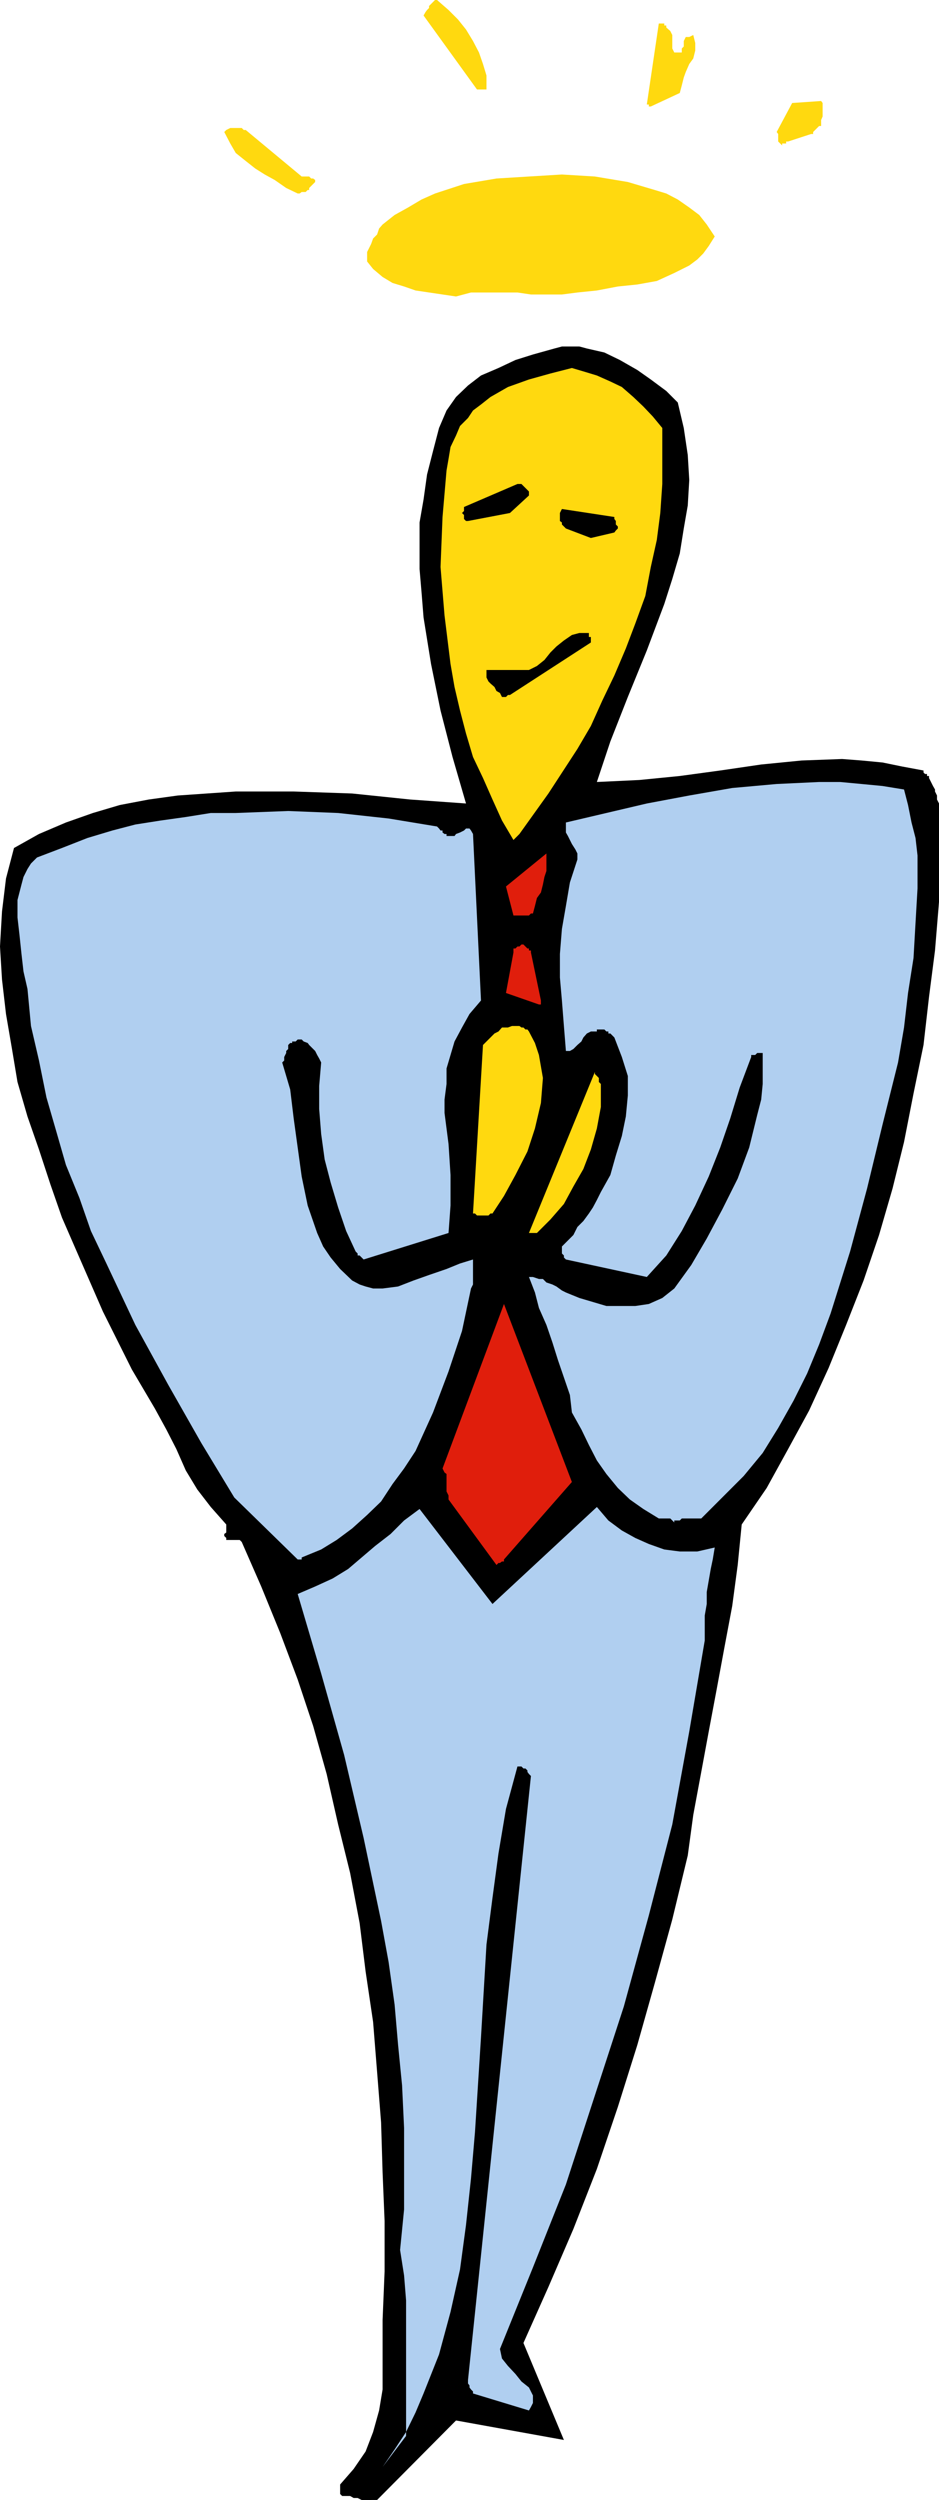
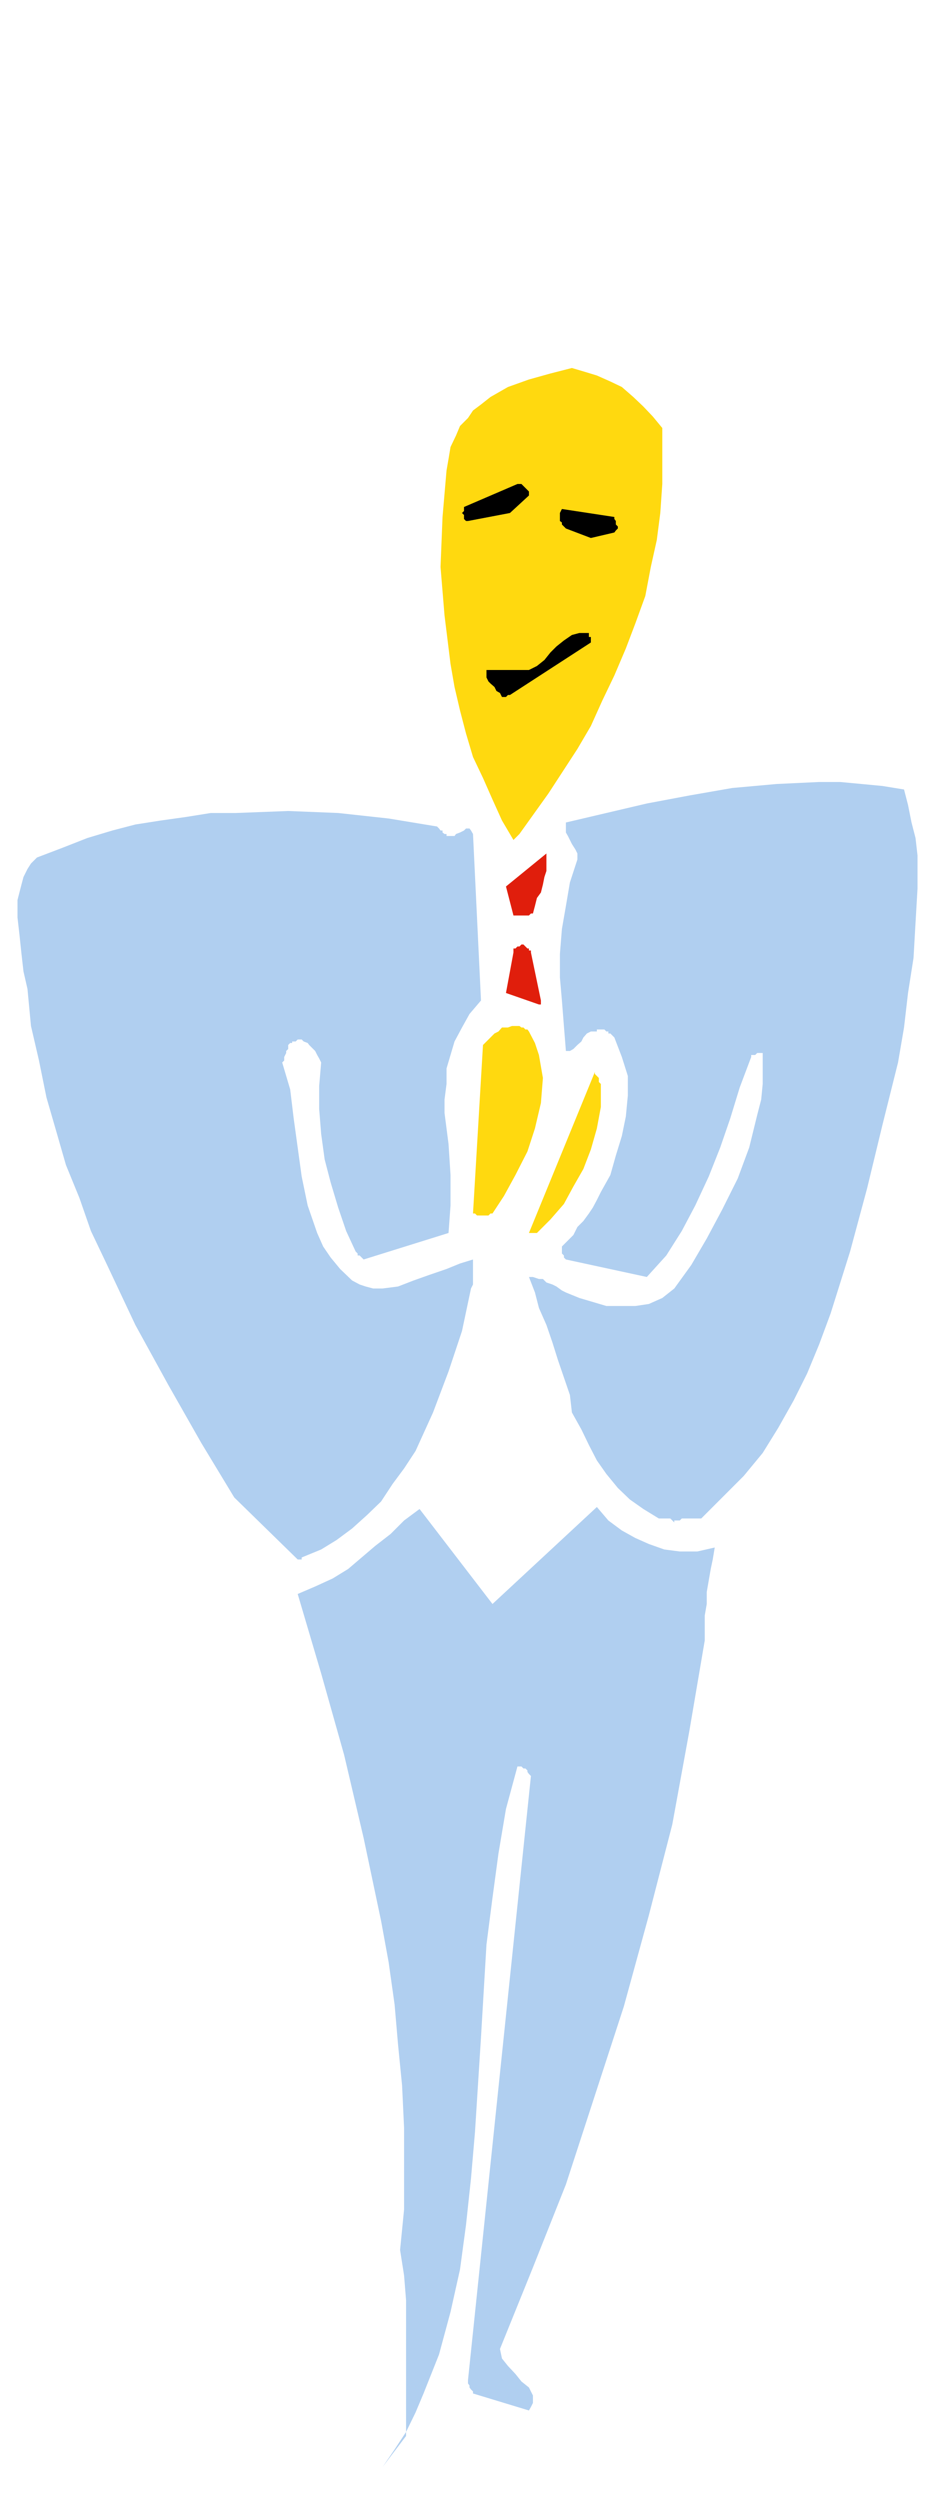
<svg xmlns="http://www.w3.org/2000/svg" height="480" viewBox="0 0 135.36 360" width="180.48">
-   <path style="fill:#000" d="m284.318 600.945 11.376-11.448 15.552 2.808-5.832-13.968 3.6-8.064 3.6-8.352 3.384-8.64 3.024-8.928 2.808-8.928 2.52-8.928 2.52-9.144 2.232-9.216.792-5.832 1.152-6.192 1.08-5.832 1.152-6.12 1.08-5.832 1.152-6.12.792-5.904.576-5.832 3.6-5.256 3.096-5.616 3.024-5.544 2.808-6.12 2.52-6.192 2.52-6.408 2.232-6.552 1.944-6.696 1.656-6.696 1.368-6.984 1.44-6.984.792-6.912.864-6.696.576-6.984v-14.184l-.288-.576v-.576l-.288-.576v-.288l-.288-.504-.288-.576-.288-.576v-.288h-.288v-.288h-.288l-.216-.216v-.288l-3.096-.576-2.808-.576-3.024-.288-2.808-.216-5.832.216-5.832.576-5.904.864-5.832.792-5.832.576-6.12.288 1.944-5.832 2.52-6.408 2.736-6.696 2.52-6.696 1.152-3.6 1.08-3.672.576-3.6.576-3.312.216-3.672-.216-3.6-.576-3.888-.864-3.672-1.656-1.656-2.232-1.656-1.944-1.368-2.52-1.44-2.232-1.08-2.52-.576-1.08-.288h-2.52l-1.08.288-3.096.864-2.52.792-2.448 1.152-2.52 1.08-1.872 1.44-1.728 1.656-1.368 1.944-1.08 2.52-.864 3.312-.864 3.384-.504 3.6-.576 3.312v6.696l.288 3.384.288 3.6 1.08 6.696 1.368 6.696 1.728 6.696 1.944 6.696-8.064-.576-8.352-.864-8.424-.288h-8.352l-4.176.288-4.176.288-4.176.576-4.176.792-3.888 1.152-3.888 1.368-3.888 1.656-3.6 2.016-1.152 4.392-.576 4.752-.288 5.04.288 4.752.576 4.968.864 5.04.792 4.752 1.44 4.968 1.656 4.752 1.656 5.04 1.656 4.752 1.944 4.464 3.96 9.072 4.176 8.352 1.656 2.808 1.656 2.808 1.656 3.024 1.44 2.808 1.368 3.096 1.656 2.736 1.944 2.52 2.232 2.52v1.152l-.288.216v.288l.288.288v.288h1.944l.288.288 2.808 6.408 2.736 6.696 2.52 6.696 2.232 6.696 1.944 6.912 1.656 7.272 1.728 6.984 1.368 7.2.864 6.984 1.08 7.272.576 7.2.576 7.272.216 7.2.288 6.984v7.272l-.288 6.984v10.008l-.504 3.024-.864 3.096-1.08 2.808-1.728 2.52-1.944 2.232v1.368l.288.288h1.152l.504.288h.576l.576.288h1.368z" transform="translate(-229.958 -240.945)" />
  <path style="fill:#b0cff0" d="m285.11 596.193 1.728-2.52 1.656-2.52 1.368-2.808 1.152-2.736 2.232-5.616 1.656-6.12 1.368-6.12.864-6.408.72-6.696.576-6.696.864-13.608.792-13.392.864-6.696.864-6.408 1.08-6.408 1.656-6.12h.576l.288.288h.288l.288.288v.216l.216.288.288.288-9.072 86.976v.504l.216.288v.288l.216.288.288.288v.288l8.064 2.448.288-.504.288-.576v-1.08l-.576-1.152-1.08-.864-.864-1.08-1.08-1.152-.864-1.08-.288-1.368 4.752-11.736 4.752-11.952 4.176-12.816 4.176-12.816 3.6-13.104 3.384-13.104 2.448-13.392 2.232-13.104v-3.6l.288-1.656v-1.728l.288-1.656.288-1.656.288-1.368.288-1.728-2.52.576h-2.52l-2.232-.288-2.232-.792-1.944-.864-1.944-1.08-1.944-1.44-1.656-1.944-15.048 13.968-10.512-13.68-2.232 1.656-1.944 1.944-2.232 1.728-1.944 1.656-1.944 1.656-2.232 1.368-2.52 1.152-2.52 1.08 3.384 11.448 3.312 11.736 2.808 11.952 2.52 11.952 1.08 5.904.864 6.12.504 5.832.576 5.832.288 6.12v11.736l-.576 5.832.576 3.672.288 3.6v19.512z" transform="translate(-229.958 -240.945)" />
-   <path style="fill:#e01e0c" d="m302.606 465.513 9.792-11.16-9.792-25.632-8.856 23.688.288.576.288.216v2.519l.288.576v.576l6.912 9.432.288-.288h.216l.288-.216h.288z" transform="translate(-229.958 -240.945)" />
  <path style="fill:#b0cff0" d="m273.446 465.225 2.808-1.152 2.232-1.368 2.232-1.656 2.16-1.944 2.016-1.944 1.656-2.52 1.656-2.232 1.656-2.52 2.52-5.544 2.232-5.904 1.944-5.832 1.296-6.12.288-.576v-3.6l-1.872.576-1.944.792-2.52.864-2.232.792-2.232.864-2.232.288h-1.368l-1.08-.288-.864-.288-1.08-.576-1.728-1.656-1.368-1.656-1.08-1.584-.864-1.944-1.368-3.96-.864-4.176-.576-4.176-.576-4.176-.504-4.176-1.152-3.888.288-.288v-.504l.288-.576v-.288l.288-.288v-.576l.288-.288h.288v-.216h.504l.288-.288h.576l.288.288.576.216.216.288.576.576.288.288.288.576.288.504.288.576-.288 3.384v3.312l.288 3.6.504 3.672.864 3.312 1.08 3.6 1.152 3.384 1.368 2.952.288.288v.288h.288l.288.288.288.288 12.24-3.816.288-3.96v-4.392l-.288-4.464-.576-4.464v-1.944l.288-2.232v-2.232l.576-1.944.576-1.944 1.08-2.016 1.08-1.944 1.656-1.944-1.152-23.976-.288-.504-.216-.288h-.504l-.288.288-.576.288-.576.216-.216.288h-1.152v-.288h-.288l-.288-.216v-.288h-.288l-.216-.288-.288-.288-6.984-1.152-7.272-.792-7.2-.288-7.56.288h-3.6l-3.6.576-3.6.504-3.672.576-3.312.864-3.6 1.08-3.672 1.44-3.6 1.368-.864.864-.504.792-.576 1.152-.288 1.08-.576 2.232v2.52l.288 2.52.288 2.736.288 2.52.576 2.52.504 5.328 1.152 4.968 1.08 5.328 1.44 4.968 1.368 4.752 1.944 4.752 1.656 4.752 2.232 4.68 4.176 8.856 4.752 8.64 4.752 8.352 4.752 7.848 9.144 8.928h.576zm55.08-5.616h2.52l3.024-3.024 3.096-3.096 2.736-3.312 2.232-3.6 2.232-3.96 1.944-3.888 1.728-4.176 1.656-4.464 2.808-8.928 2.448-9.072 2.232-9.216 2.232-8.928.864-5.04.576-4.968.792-5.04.288-5.04.288-4.968v-4.752l-.288-2.52-.576-2.232-.504-2.52-.576-2.232-3.096-.504-3.024-.288-3.096-.288h-3.024l-6.12.288-6.408.576-6.192 1.08-6.12 1.152-5.832 1.368-5.832 1.368v1.44l.288.504.288.576.288.576.504.792.288.576v.864l-1.08 3.312-.576 3.384-.576 3.312-.288 3.6v3.384l.288 3.312.288 3.672.288 3.6h.576l.504-.288.288-.288.288-.288.576-.504.288-.576.504-.576.576-.288h.864v-.288h1.08l.288.288h.288v.288h.288l.288.288.288.288 1.08 2.808.864 2.736v2.808l-.288 3.024-.576 2.808-.864 2.808-.792 2.808-1.368 2.448-.576 1.152-.576 1.08-.576.864-.792 1.08-.864.864-.576 1.152-.792.792-.864.864v1.008l.288.288v.288l.288.288 11.664 2.52 2.808-3.096 2.232-3.528 1.944-3.672 1.944-4.176 1.656-4.176 1.44-4.176 1.368-4.464 1.656-4.392v-.288h.576l.288-.288h.792v4.464l-.216 2.232-.576 2.232-1.152 4.68-1.656 4.464-2.232 4.464-2.232 4.176-2.232 3.816-2.448 3.384-1.728 1.368-1.944.864-1.944.288h-4.176l-1.944-.576-1.944-.576-1.944-.792-.576-.288-.792-.576-.576-.288-.864-.288-.504-.504h-.576l-.864-.288h-.576l.864 2.232.576 2.232 1.08 2.448.864 2.52.792 2.52.864 2.52.864 2.52.288 2.52 1.368 2.448 1.08 2.232 1.152 2.232 1.368 1.944 1.656 2.016 1.728 1.656 1.944 1.368 2.232 1.368h1.656l.288.288.288.288v-.288h.792l.288-.288z" transform="translate(-229.958 -240.945)" />
  <path style="fill:#ffd90f" d="m307.358 418.497 1.944-1.944 1.944-2.232 1.368-2.52 1.44-2.52 1.08-2.808.864-3.024.576-3.096v-3.312l-.288-.288v-.576l-.288-.288-.288-.288v-.288l-9.504 23.184h.864zm-8.064-2.52h1.08l.288-.288h.288l1.656-2.52 1.656-3.024 1.728-3.384 1.08-3.312.864-3.672.288-3.6-.288-1.656-.288-1.656-.576-1.728-.864-1.656-.216-.288h-.288l-.288-.288h-.288l-.288-.216h-1.08l-.576.216h-.864l-.504.576-.576.288-.576.576-.576.576-.504.504-1.44 24.264h.288l.288.288h.288z" transform="translate(-229.958 -240.945)" />
  <path style="fill:#e01e0c" d="m307.934 385.017-1.44-6.912v-.288h-.288v-.288h-.216l-.288-.288-.288-.288h-.288l-.288.288h-.288l-.288.288h-.288v.576l-1.08 5.832 4.752 1.656h.288v-.288zm-3.384-12.24h1.656l.288-.288h.288l.288-1.08.288-1.152.576-.792.288-1.152.216-1.08.288-.864v-2.52l-5.832 4.752 1.08 4.176h.288z" transform="translate(-229.958 -240.945)" />
  <path style="fill:#ffd90f" d="m304.838 361.04 4.176-5.831 4.176-6.408 1.944-3.312 1.656-3.672 1.728-3.6 1.656-3.888 1.368-3.6 1.44-3.96.792-4.176.864-3.888.504-3.888.288-4.176v-8.064l-1.368-1.656-1.368-1.44-1.44-1.368-1.656-1.44-1.656-.792-1.944-.864-1.656-.504-1.944-.576-3.096.792-3.096.864-3.024 1.08-2.52 1.44-1.368 1.08-1.152.864-.72 1.08-1.152 1.152-.576 1.368-.792 1.656-.288 1.728-.288 1.656-.576 6.696-.288 7.2.576 6.984.864 6.984.576 3.312.792 3.384.864 3.312 1.008 3.384 1.44 3.024 1.368 3.096 1.368 3.024 1.656 2.808.288-.288.288-.288.288-.288z" transform="translate(-229.958 -240.945)" />
  <path style="fill:#000" d="m303.47 341.025 11.664-7.56v-.792h-.288v-.576h-1.368l-1.08.288-1.152.792-1.08.864-.864.864-.864 1.08-1.08.864-1.152.576h-6.12v1.08l.288.576.288.288.576.504.288.576.504.288.288.576h.576l.288-.288h.288zm11.664-22.608 3.384-.792.216-.288.288-.288v-.288l-.288-.288v-.504l-.216-.288v-.288l-7.56-1.152-.288.576v1.152l.288.216v.288l.288.288.288.288zm-17.712-2.448 6.048-1.152 2.736-2.52v-.576l-.216-.216-.288-.288-.288-.288-.288-.288h-.576l-7.704 3.312v.576l-.288.288.288.288v.576l.288.288z" transform="translate(-229.958 -240.945)" />
-   <path style="fill:#ffd90f" d="m295.694 283.64 2.16-.575h6.696l1.944.288h4.464l2.232-.288 2.808-.288 3.024-.576 2.808-.288 2.808-.504 2.52-1.152 2.16-1.08 1.152-.864.864-.864.792-1.08.864-1.368-1.152-1.728-1.08-1.368-1.44-1.08-1.656-1.152-1.656-.864-1.656-.504-1.944-.576-1.944-.576-4.752-.792-4.752-.288-4.752.288-4.68.288-4.68.792-4.176 1.368-1.944.864-1.944 1.152-1.944 1.08-1.728 1.368-.504.576-.288.864-.576.576-.288.792-.288.576-.288.576v1.367l.864 1.08 1.368 1.152 1.44.864 1.656.504 1.656.576 1.944.288 1.944.288zm0-5.04 27.504-1.655h.288l.288-.288.288-.288v-.288l.288-.576.288-.216.288-.576v-.576l-.288-.288v-.288h-.288l-.288-.288-.288-.504-4.176-.864-4.464-.576h-4.464l-4.464.288-4.392.576-4.392.864-4.176 1.368-4.176 1.656.504.576.576.288.864.288.792.216 1.152.288h.792l1.152.288zm-22.248-10.007h.576l.288-.288h.216v-.288l.288-.288.288-.288.288-.288v-.288l-.288-.216h-.288l-.288-.288h-1.08l-8.064-6.696h-.288l-.288-.288h-1.656l-.576.288-.288.288.864 1.656.792 1.368 1.44 1.152 1.368 1.08 1.368.864 1.44.792 1.656 1.152 1.656.792h.288l.288-.216zm70.128-7.272 3.312-1.08h.288v-.288l.288-.288.288-.288.288-.288h.288v-.864l.216-.504v-1.944l-.216-.288-4.176.288-2.232 4.176.216.288v1.08l.288.288.288.288v-.288h.576v-.288zm-19.8-5.04 4.176-1.944.288-1.08.288-1.152.288-.792.504-1.152.576-.792.288-1.152v-1.08l-.288-1.152-.576.288h-.504l-.288.576v.792l-.288.288v.576h-1.08l-.288-.576v-1.944l-.288-.576-.576-.504v-.288h-.288v-.288h-.792l-1.728 11.664h.288v.288h.288zm-24.48-2.448h.792v-2.016l-.504-1.656-.576-1.656-.864-1.656-1.008-1.656-1.152-1.44-1.368-1.368-1.656-1.44h-.288l-.288.288-.288.288-.288.288v.288l-.288.288-.216.288-.288.504 7.704 10.656h.576z" transform="translate(-229.958 -240.945)" />
</svg>